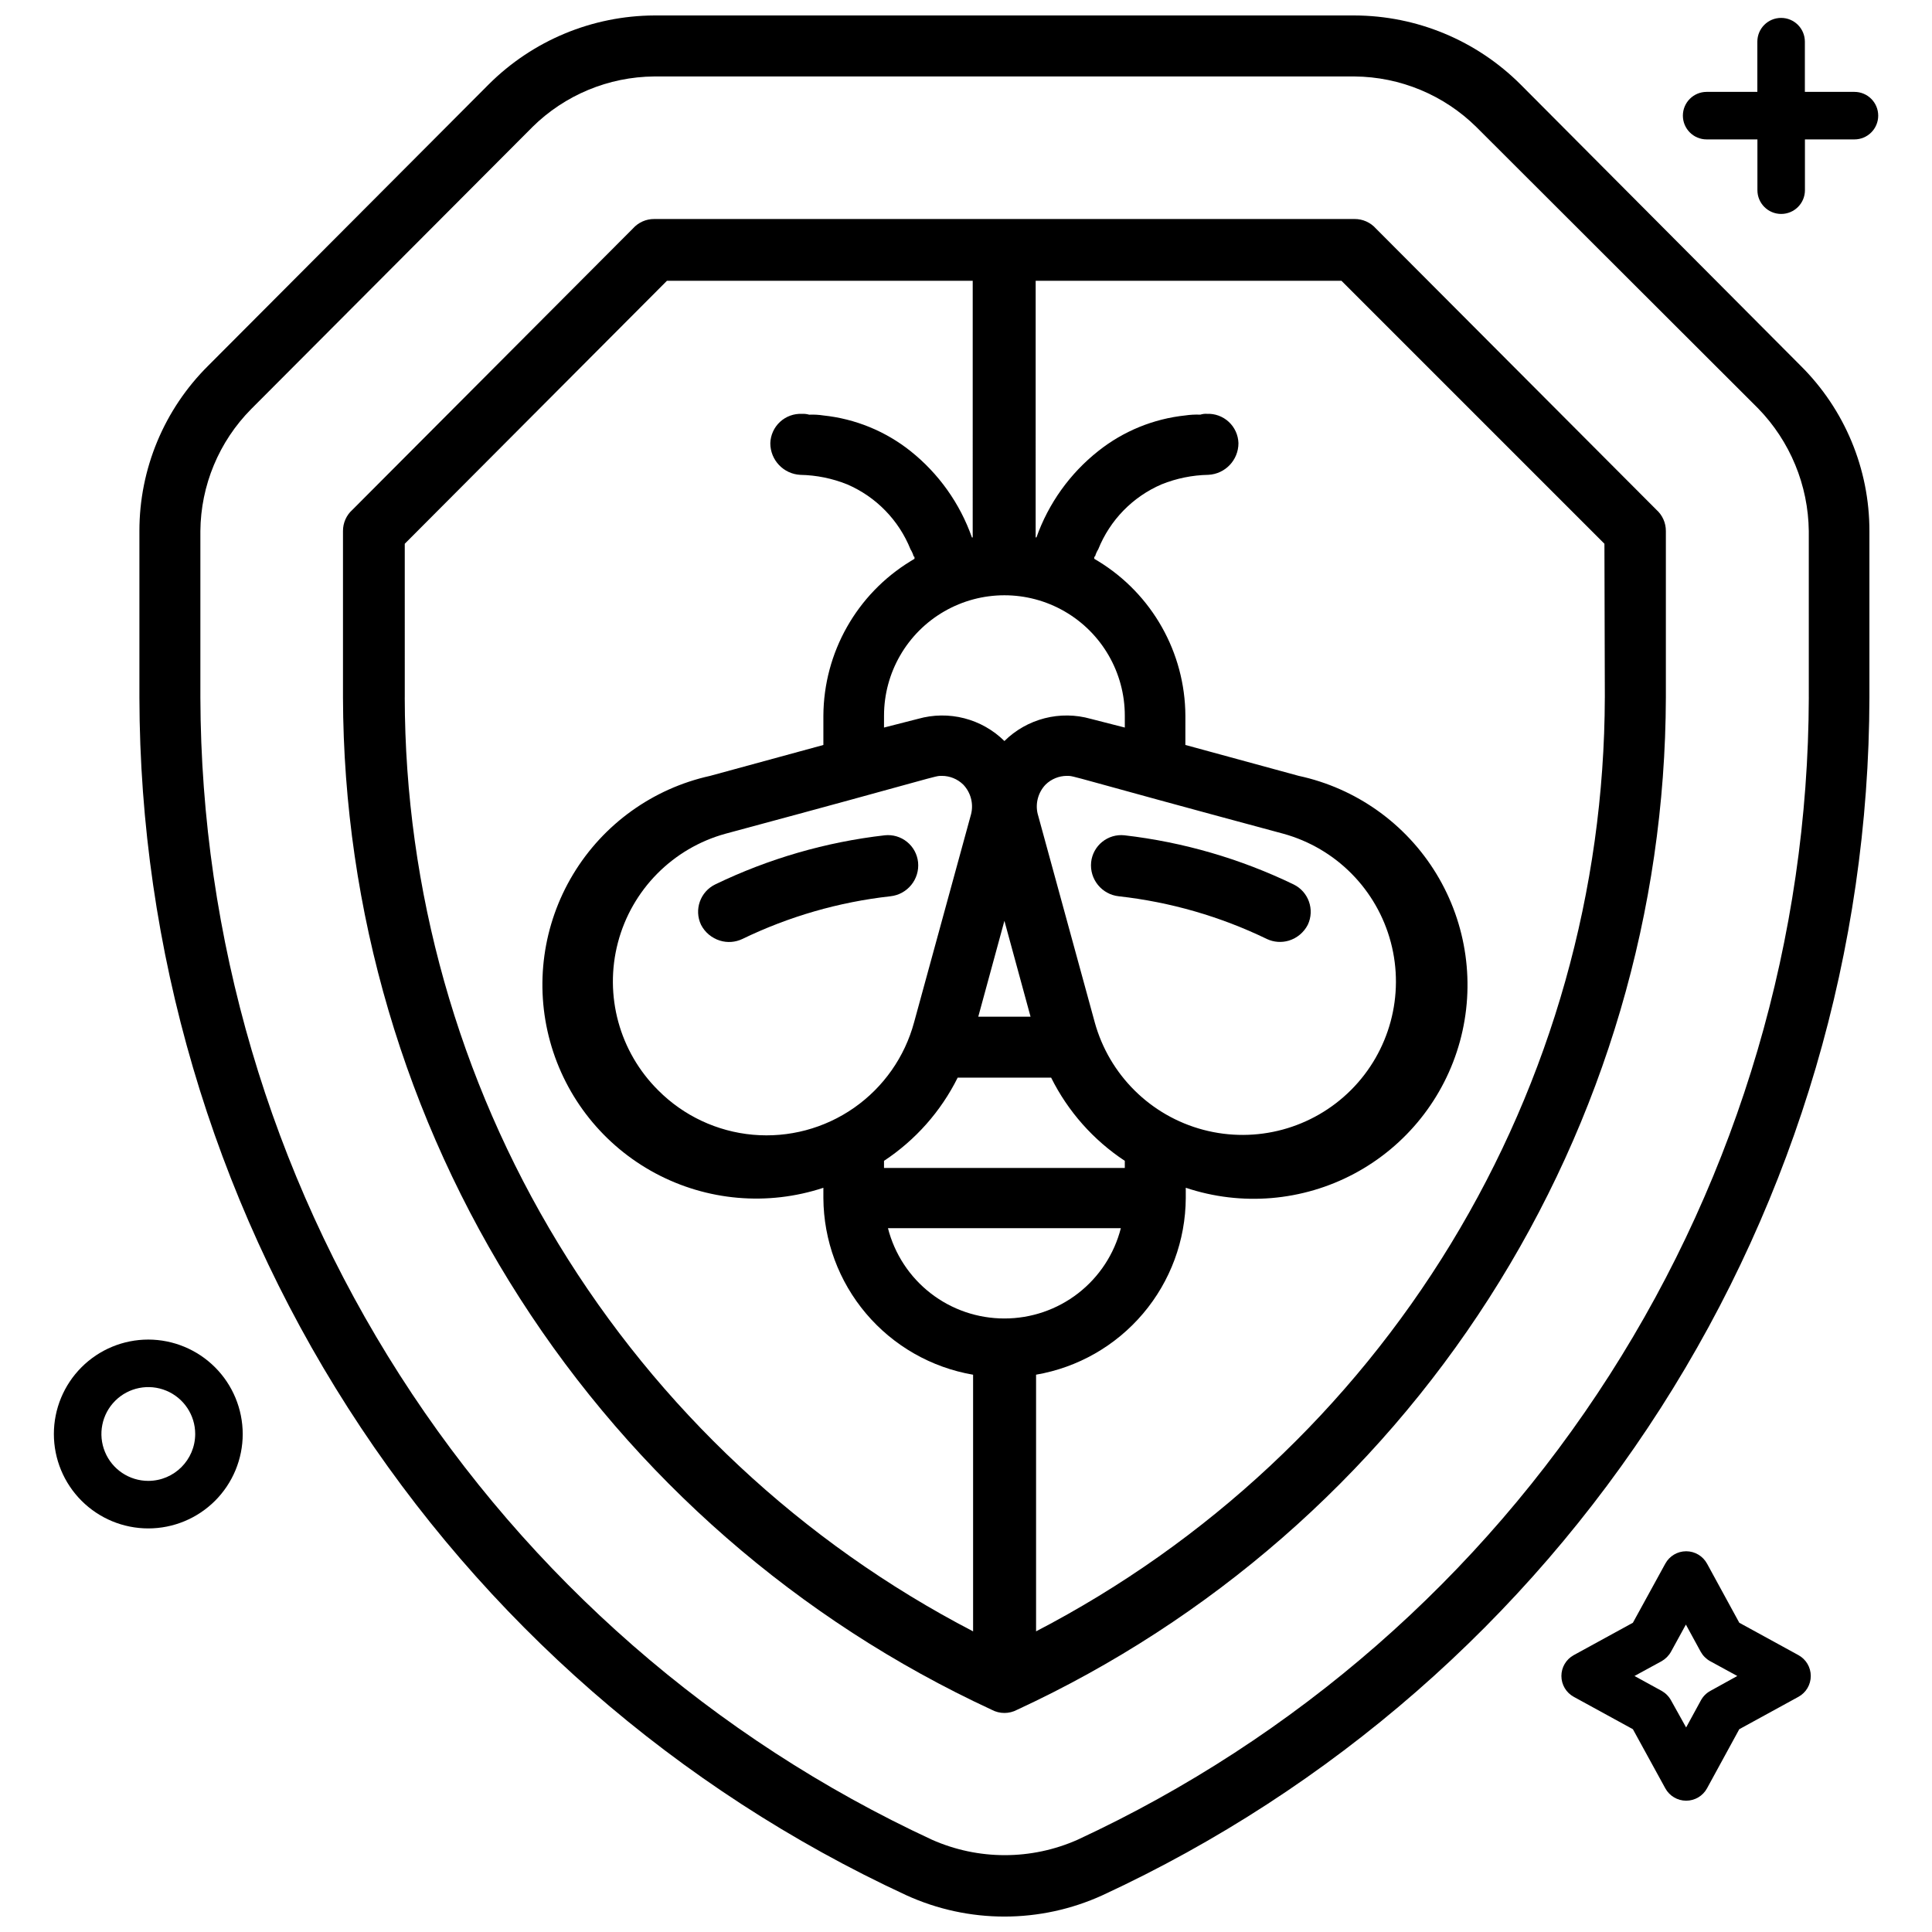
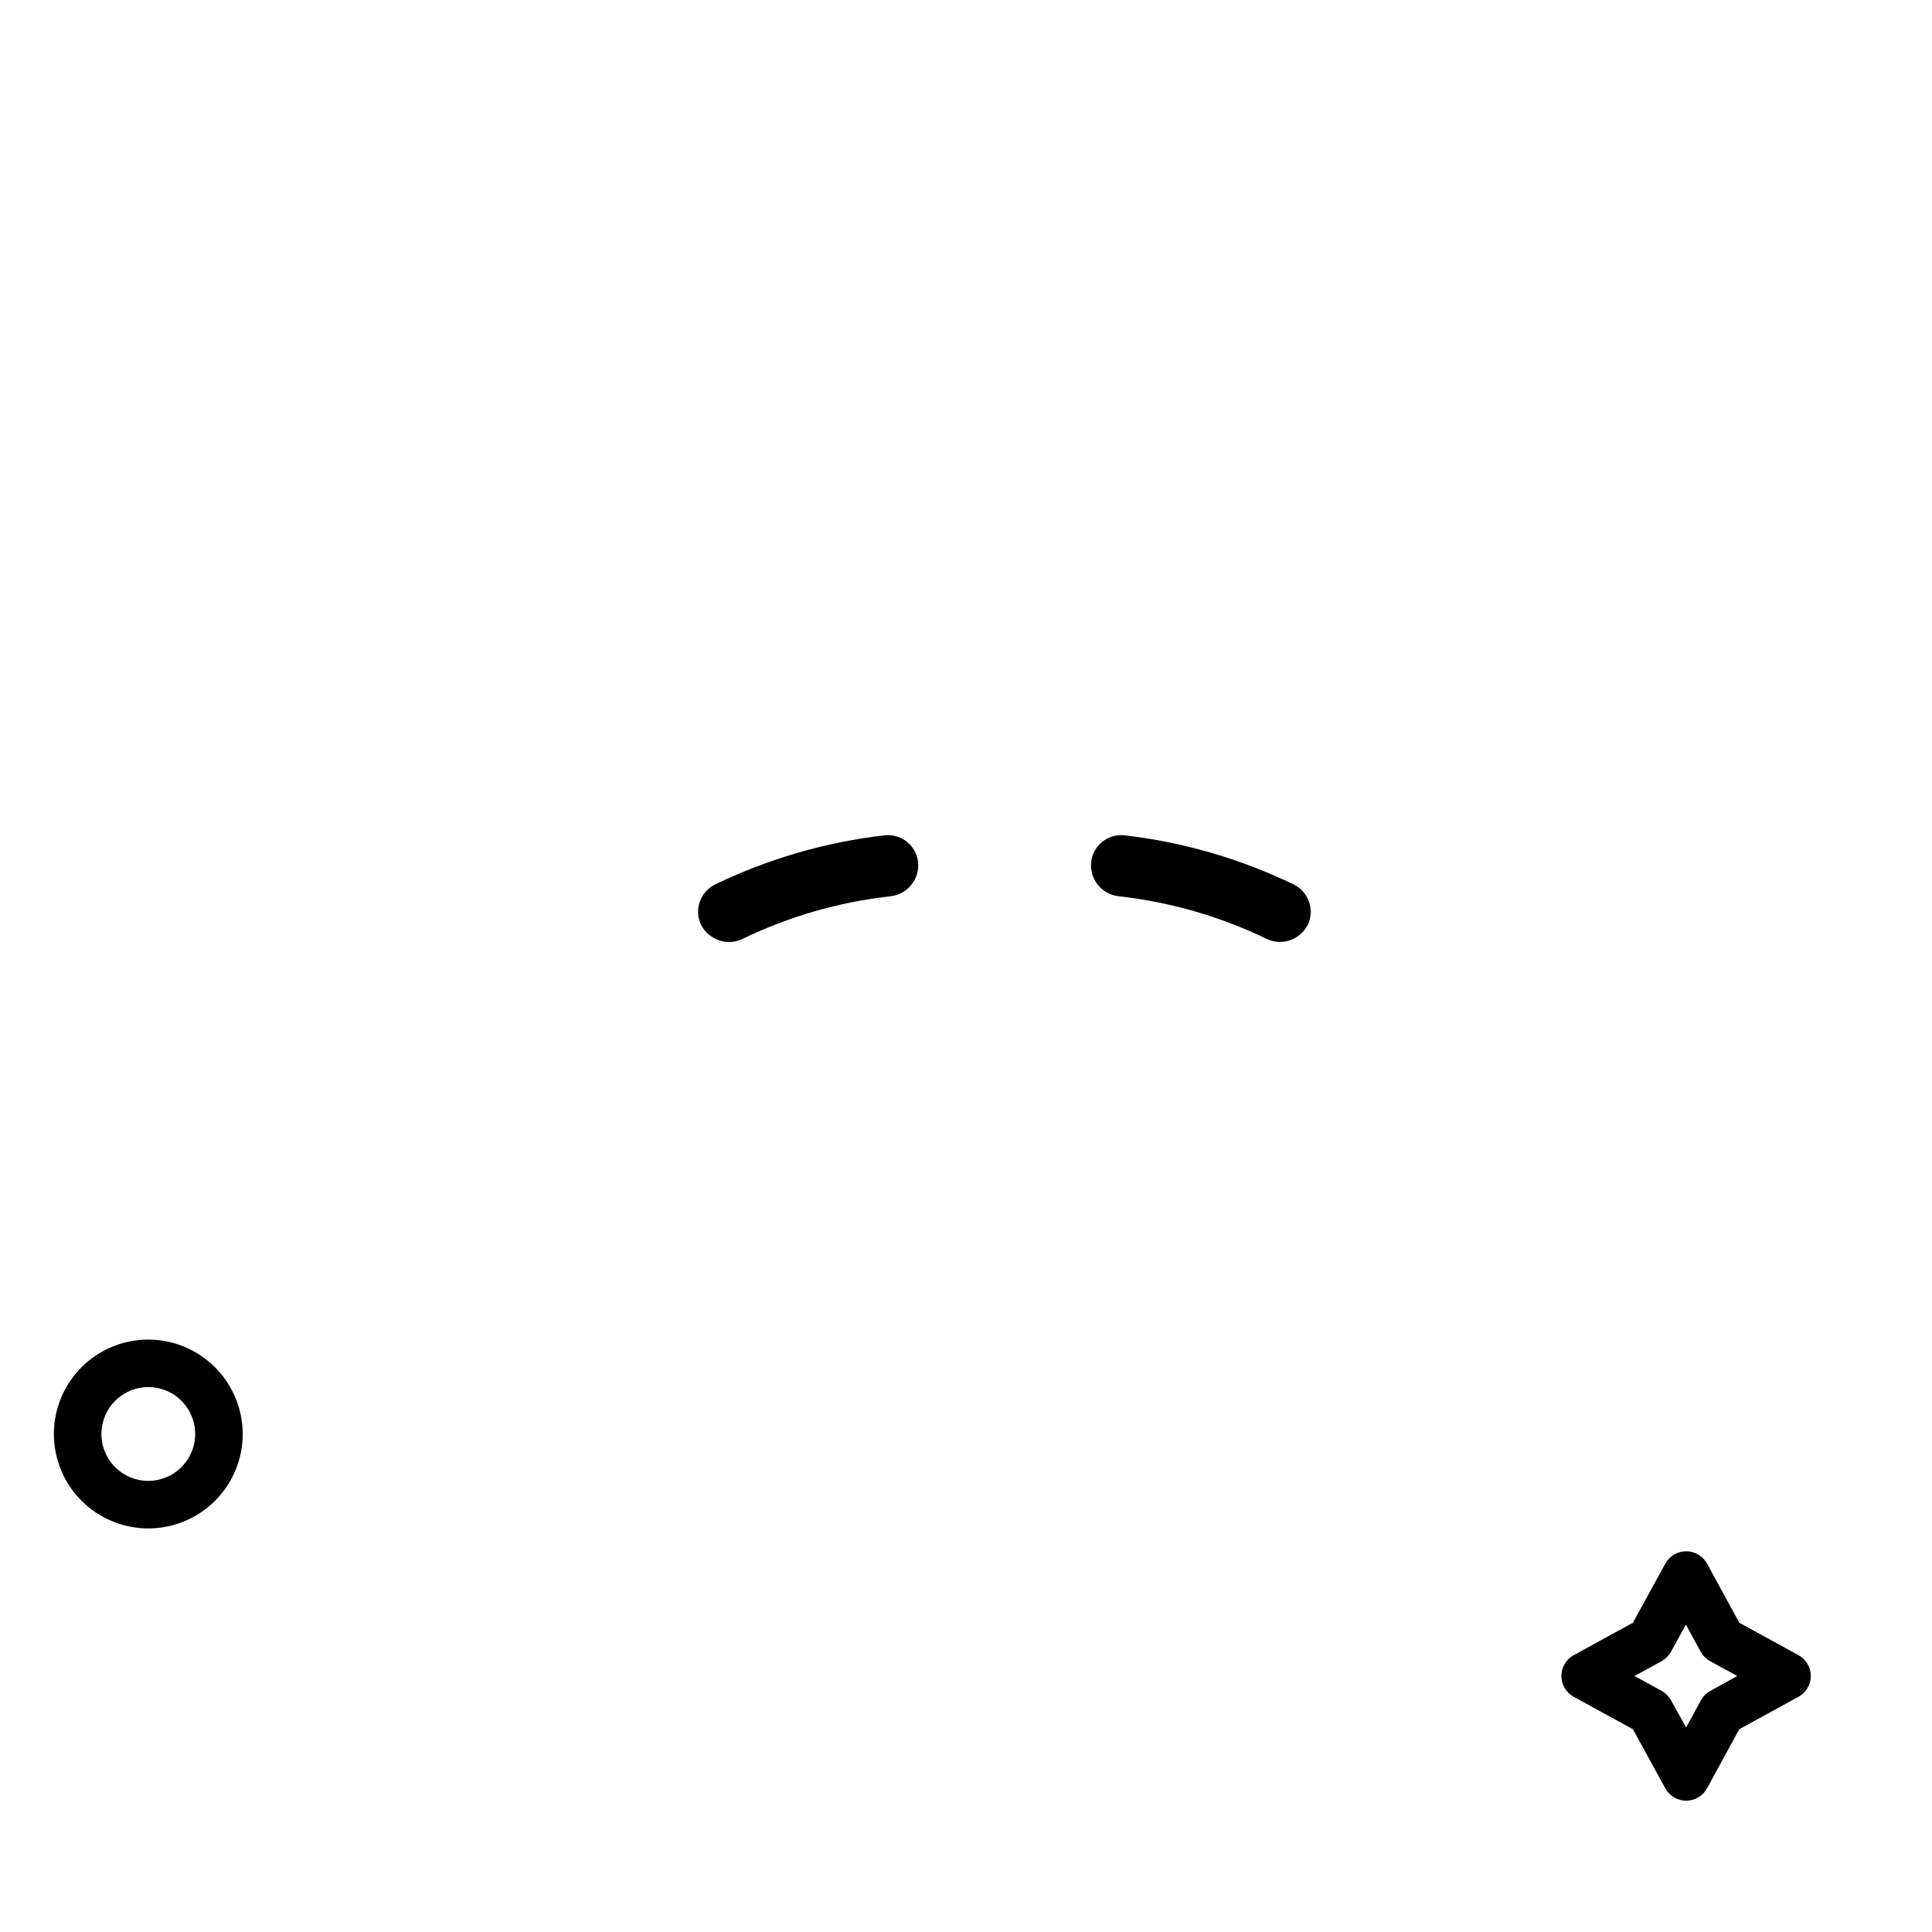
<svg xmlns="http://www.w3.org/2000/svg" width="800px" height="800px" version="1.1" viewBox="144 144 512 512">
  <defs>
    <clipPath id="b">
-       <path d="m180 148.09h460v503.81h-460z" />
-     </clipPath>
+       </clipPath>
    <clipPath id="a">
-       <path d="m589 148.09h53v52.906h-53z" />
-     </clipPath>
+       </clipPath>
  </defs>
  <g clip-path="url(#b)">
    <path d="m546.94 166.36c-11.672-11.652-27.48-18.215-43.977-18.262h-185.57c-16.457 0.074-32.223 6.637-43.875 18.262l-74.309 74.523c-11.711 11.594-18.289 27.395-18.266 43.875v44.082c0.133 66.762 19.324 132.1 55.324 188.33 35.996 56.227 87.301 101.01 147.88 129.07 16.531 7.559 35.531 7.559 52.062 0 60.578-28.062 111.88-72.844 147.88-129.07 36-56.227 55.191-121.57 55.324-188.33v-44.082c0.023-16.48-6.555-32.281-18.266-43.875zm76.41 162.48h0.004c-0.176 63.656-18.496 125.95-52.812 179.56-34.316 53.617-83.211 96.332-140.95 123.14-12.297 5.461-26.328 5.461-38.625 0-57.754-26.797-106.67-69.508-141.01-123.12-34.336-53.613-52.672-115.91-52.855-179.58v-44.082c0.098-12.117 4.918-23.715 13.438-32.328l74.523-74.73-0.004-0.004c8.613-8.52 20.215-13.34 32.328-13.434h185.57c12.113 0.094 23.715 4.914 32.328 13.434l74.625 74.523c8.492 8.719 13.301 20.367 13.438 32.539z" />
  </g>
-   <path d="m508.63 204.56c-1.438-1.617-3.504-2.539-5.668-2.519h-185.57c-2.164-0.02-4.231 0.902-5.668 2.519l-74.312 74.523c-1.617 1.434-2.535 3.5-2.519 5.668v44.082c0.148 56.445 16.402 111.68 46.859 159.2 30.453 47.523 73.844 85.367 125.07 109.08 2.102 1.121 4.617 1.121 6.719 0 51.223-23.711 94.613-61.555 125.07-109.08 30.457-47.523 46.711-102.75 46.859-159.2v-44.082c0.016-2.168-0.902-4.234-2.519-5.668zm-98.453 288.85c-7.07 0.008-13.945-2.34-19.535-6.672-5.59-4.336-9.574-10.406-11.324-17.262h61.719c-1.75 6.856-5.734 12.926-11.324 17.262-5.59 4.332-12.465 6.68-19.535 6.672zm-31.906-39.887v-1.891 0.004c8.332-5.5 15.07-13.105 19.52-22.043h24.773c4.449 8.938 11.184 16.543 19.52 22.043v1.891zm-59.828-20.57c-10.297-10.207-14.371-25.129-10.691-39.152 3.68-14.023 14.555-25.023 28.535-28.863 57.727-15.535 55.211-15.324 57.309-15.324 2.117 0 4.152 0.828 5.668 2.309 1.973 2.062 2.766 4.992 2.098 7.769l-15.113 55.211v-0.004c-2.477 9.199-8.113 17.234-15.926 22.688-7.809 5.453-17.293 7.981-26.785 7.133-9.488-0.848-18.375-5.016-25.094-11.766zm84.809-19.523 6.926-25.402 6.926 25.402zm30.859 1.469-15.113-55.211-0.004 0.004c-0.668-2.777 0.125-5.707 2.098-7.769 1.516-1.48 3.551-2.309 5.668-2.309 2.098 0-0.418-0.211 57.309 15.324 13.957 3.836 24.816 14.805 28.516 28.797 3.699 13.992-0.32 28.895-10.551 39.129-10.234 10.23-25.137 14.25-39.129 10.551s-24.957-14.562-28.797-28.516zm7.977-78.09-9.027-2.309c-3.996-1.133-8.215-1.184-12.234-0.152-4.019 1.035-7.695 3.113-10.648 6.031-2.953-2.918-6.629-4.996-10.648-6.031-4.019-1.031-8.238-0.98-12.234 0.152l-9.027 2.309 0.004-3.148c0-11.398 6.078-21.934 15.953-27.633 9.871-5.699 22.035-5.699 31.906 0 9.875 5.699 15.953 16.234 15.953 27.633zm-190.82-7.977-0.004-40.727 69.484-69.695h81.031l-0.004 68.016h-0.211 0.004c-3.168-9-8.805-16.93-16.27-22.879-6.641-5.285-14.652-8.562-23.094-9.445-1.18-0.184-2.375-0.254-3.566-0.211h-0.211c-0.613-0.176-1.25-0.246-1.887-0.211-2.148-0.102-4.25 0.664-5.828 2.125-1.578 1.457-2.504 3.492-2.57 5.641-0.008 4.481 3.504 8.176 7.977 8.398 4.246 0.082 8.445 0.934 12.387 2.519 7.652 3.289 13.691 9.48 16.793 17.215 0.367 0.586 0.648 1.223 0.84 1.887 0.113 0 0.211 0.094 0.211 0.211v0.418c-0.418 0.211-0.629 0.418-1.051 0.629v0.004c-14.266 8.723-23.004 24.211-23.094 40.934v7.766l-30.02 8.188h0.004c-15.168 3.352-28.289 12.781-36.309 26.086-8.016 13.301-10.227 29.309-6.106 44.285 4.117 14.977 14.199 27.605 27.891 34.938s29.793 8.723 44.539 3.852v2.731-0.004c0.062 11.223 4.07 22.062 11.324 30.621 7.258 8.562 17.293 14.293 28.352 16.191v68.016c-45.328-23.547-83.332-59.07-109.89-102.7-26.555-43.637-40.641-93.715-40.73-144.79zm318.03 0h-0.004c-0.121 51.086-14.23 101.16-40.805 144.79-26.57 43.633-64.586 79.152-109.92 102.7v-68.016c11.059-1.898 21.094-7.629 28.348-16.191 7.258-8.559 11.266-19.398 11.324-30.621v-2.727c14.773 4.941 30.93 3.586 44.672-3.746 13.742-7.336 23.859-20.004 27.977-35.023 4.117-15.023 1.867-31.078-6.215-44.395-8.082-13.316-21.289-22.719-36.52-25.996l-30.02-8.188 0.004-7.766c-0.09-16.723-8.828-32.211-23.094-40.934-0.418-0.211-0.629-0.418-1.051-0.629v-0.422c0-0.117 0.098-0.211 0.211-0.211 0.191-0.664 0.473-1.301 0.84-1.887 3.102-7.734 9.141-13.926 16.793-17.215 3.941-1.586 8.141-2.438 12.387-2.519 4.473-0.223 7.984-3.918 7.977-8.398-0.066-2.148-0.992-4.184-2.57-5.641-1.578-1.461-3.68-2.227-5.828-2.125-0.566-0.035-1.137 0.039-1.676 0.211h-0.211c-1.266-0.043-2.527 0.027-3.777 0.211-8.441 0.883-16.453 4.16-23.094 9.445-7.504 5.934-13.176 13.863-16.375 22.879h-0.211l0.004-68.012h81.031l69.695 69.695z" />
  <path d="m485.54 393.28c2.176-0.66 3.996-2.176 5.035-4.199 1.895-4 0.207-8.781-3.777-10.707-14.105-6.812-29.254-11.215-44.816-13.012-2.117-0.227-4.234 0.402-5.891 1.742-1.652 1.336-2.707 3.277-2.93 5.394-0.449 4.516 2.832 8.551 7.348 9.027 13.637 1.52 26.91 5.352 39.258 11.332 1.809 0.844 3.859 0.992 5.773 0.422z" />
  <path d="m378.48 365.36c-15.598 1.785-30.785 6.188-44.922 13.012-3.984 1.926-5.672 6.707-3.777 10.707 1.039 2.023 2.859 3.539 5.035 4.199 1.945 0.598 4.039 0.445 5.879-0.422 12.348-5.981 25.621-9.812 39.254-11.332 4.519-0.477 7.801-4.512 7.348-9.027-0.223-2.117-1.273-4.059-2.93-5.394-1.652-1.34-3.769-1.969-5.887-1.742z" />
  <path d="m183.3 499c-6.637 0-13 2.637-17.691 7.328-4.695 4.695-7.332 11.059-7.332 17.695s2.637 13 7.332 17.695c4.691 4.691 11.055 7.328 17.691 7.328s13-2.637 17.695-7.328c4.691-4.695 7.328-11.059 7.328-17.695-0.012-6.633-2.652-12.992-7.34-17.68-4.691-4.691-11.051-7.332-17.684-7.344zm0 37.449c-5.027 0-9.559-3.027-11.48-7.672-1.922-4.641-0.859-9.988 2.695-13.543 3.551-3.551 8.898-4.617 13.543-2.691 4.641 1.922 7.672 6.453 7.672 11.48-0.012 6.859-5.57 12.414-12.43 12.426z" />
  <g clip-path="url(#a)">
    <path d="m635.43 168.35h-13.121v-13.309c0-3.481-2.82-6.297-6.297-6.297-3.481 0-6.297 2.816-6.297 6.297v13.309h-13.438c-3.477 0-6.297 2.82-6.297 6.297 0 3.477 2.82 6.297 6.297 6.297h13.457v13.457c0 3.477 2.82 6.297 6.297 6.297 3.481 0 6.297-2.82 6.297-6.297v-13.457h13.121c3.477 0 6.297-2.82 6.297-6.297 0-3.477-2.82-6.297-6.297-6.297z" />
  </g>
  <path d="m620.61 582.63-15.68-8.586-8.543-15.66h-0.004c-1.102-2.023-3.223-3.285-5.531-3.285-2.305 0-4.43 1.262-5.531 3.285l-8.586 15.66-15.68 8.586c-2.016 1.105-3.269 3.223-3.269 5.519 0 2.301 1.254 4.418 3.269 5.523l15.68 8.586 8.586 15.66c1.102 2.023 3.227 3.285 5.531 3.285 2.309 0 4.43-1.262 5.531-3.285l8.543-15.66 15.68-8.586h0.004c2.016-1.105 3.266-3.223 3.266-5.523 0-2.297-1.25-4.414-3.266-5.519zm-23.344 9.469c-1.055 0.578-1.922 1.441-2.5 2.496l-3.926 7.199-4.008-7.199c-0.578-1.047-1.438-1.91-2.477-2.496l-7.199-3.945 7.199-3.926c1.035-0.594 1.891-1.457 2.477-2.5l3.945-7.199 3.926 7.199c0.586 1.047 1.449 1.914 2.5 2.5l7.199 3.926z" />
</svg>